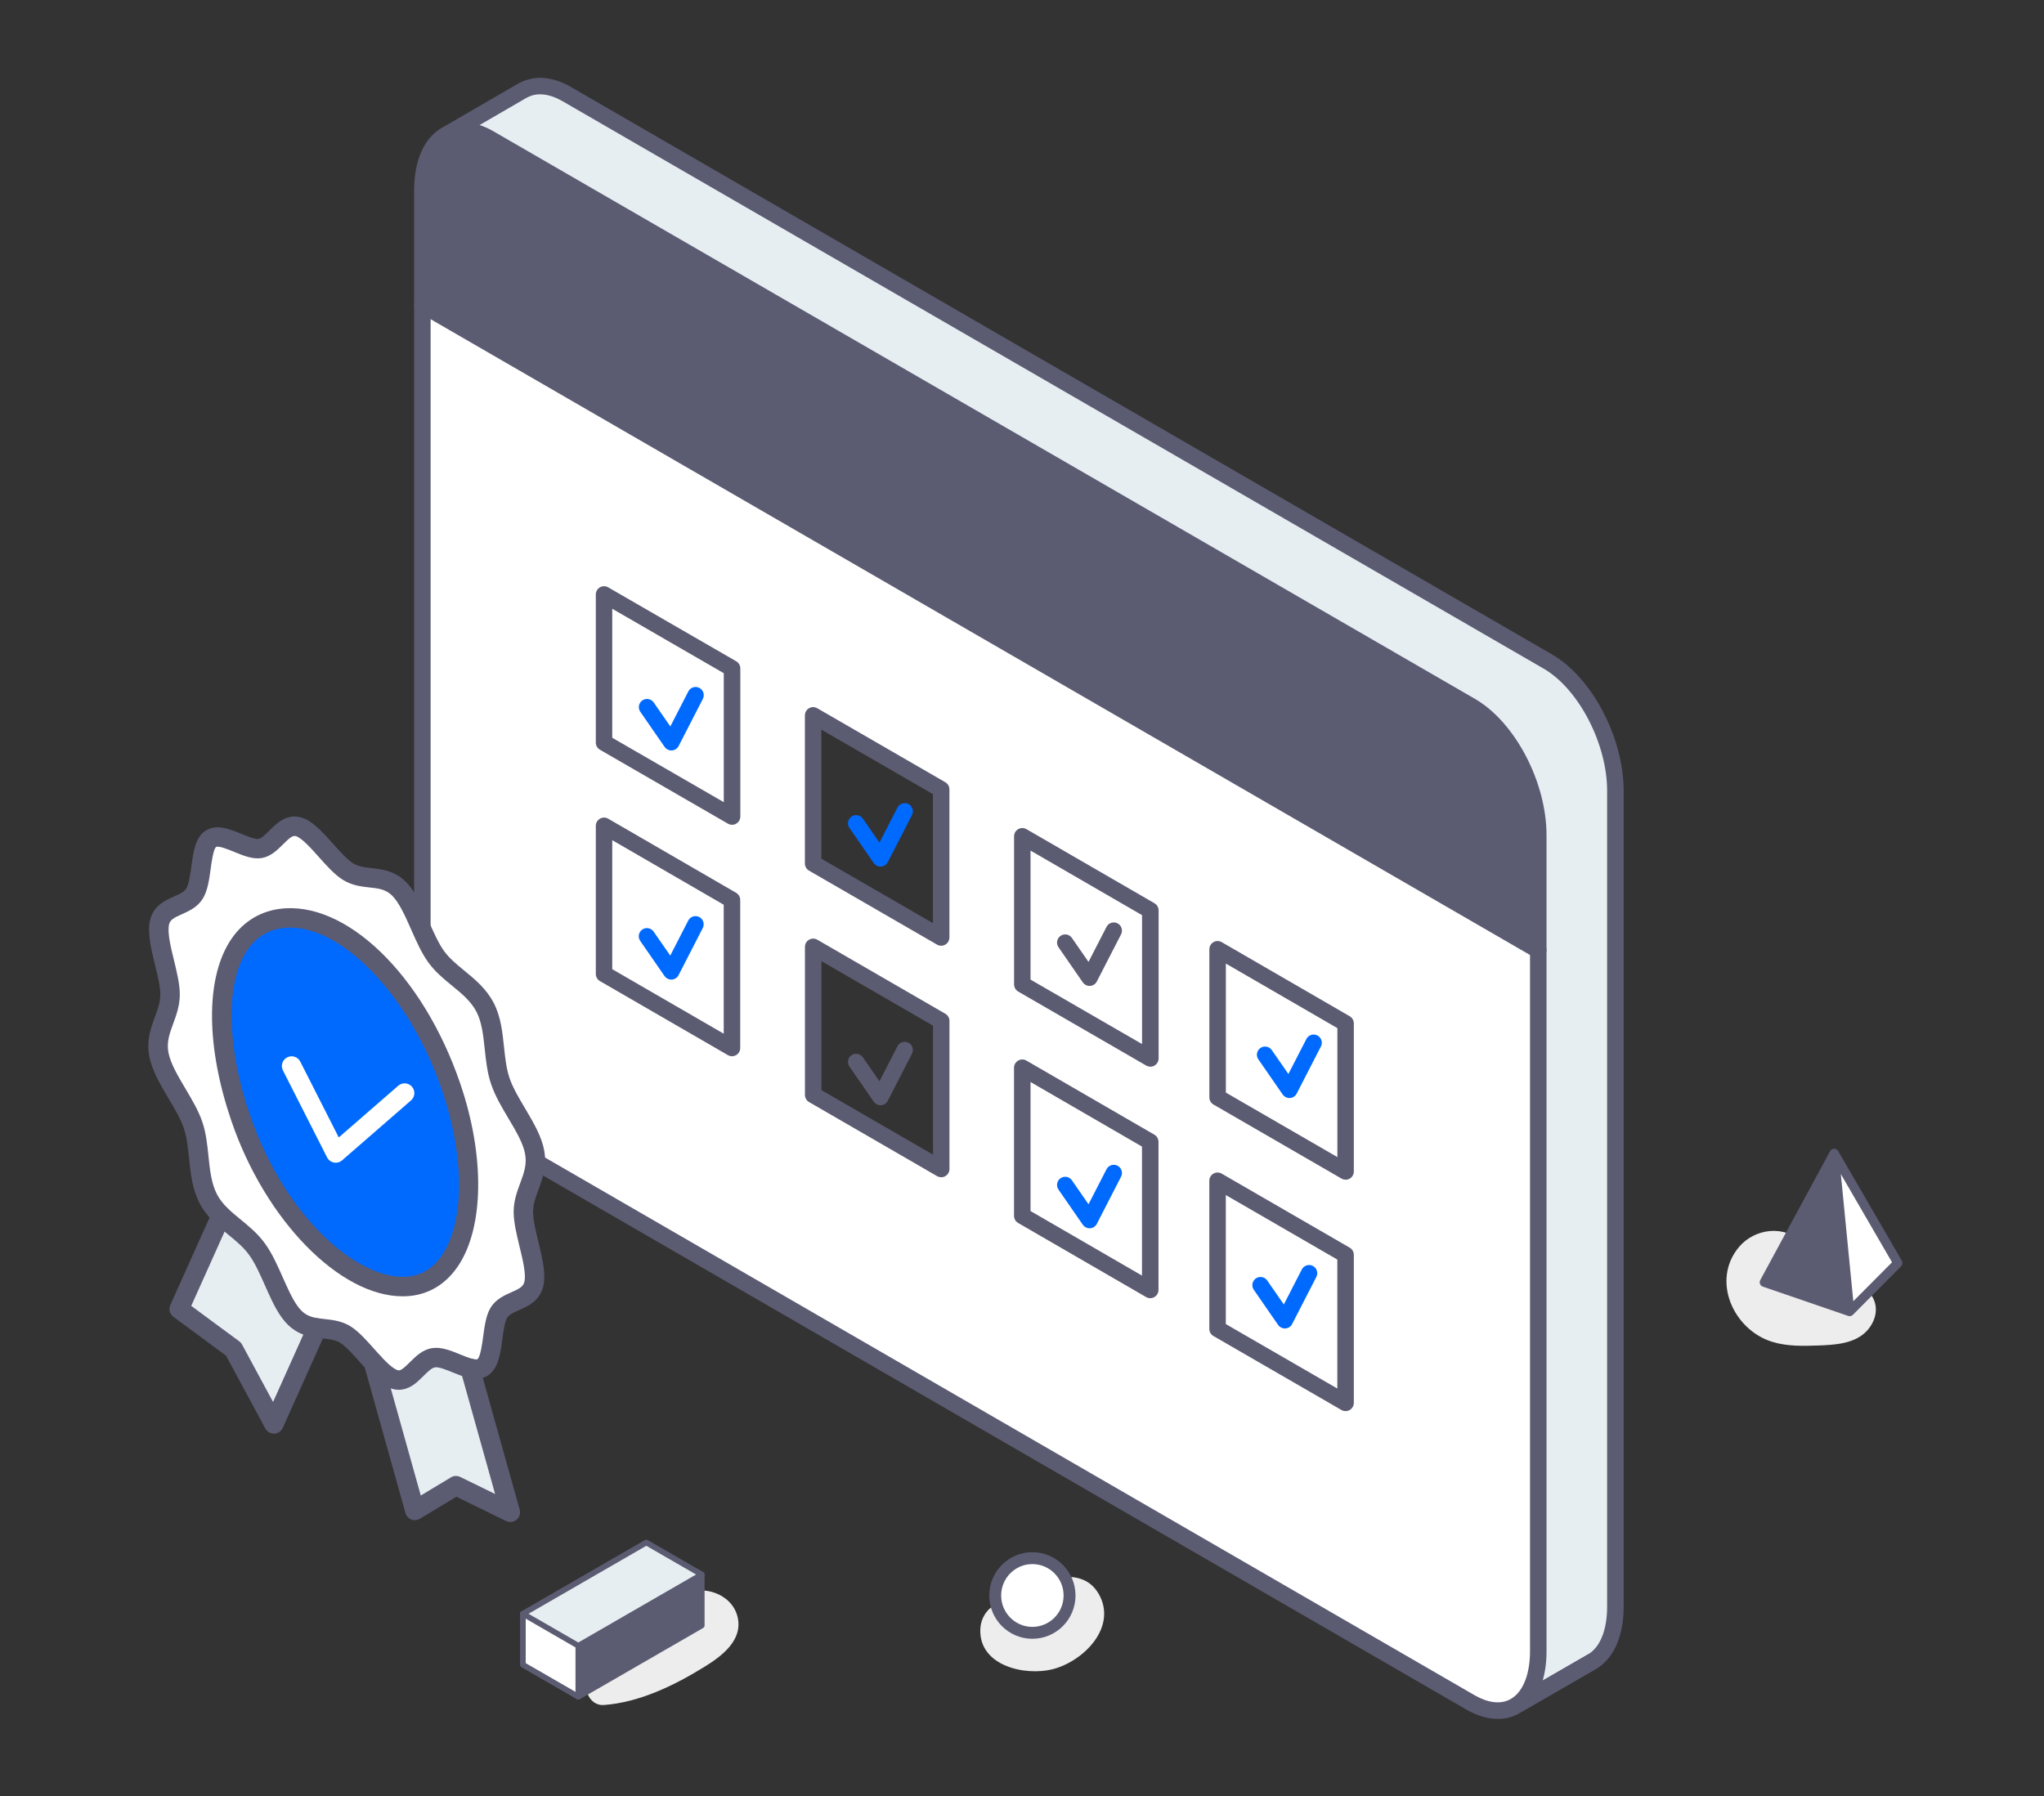
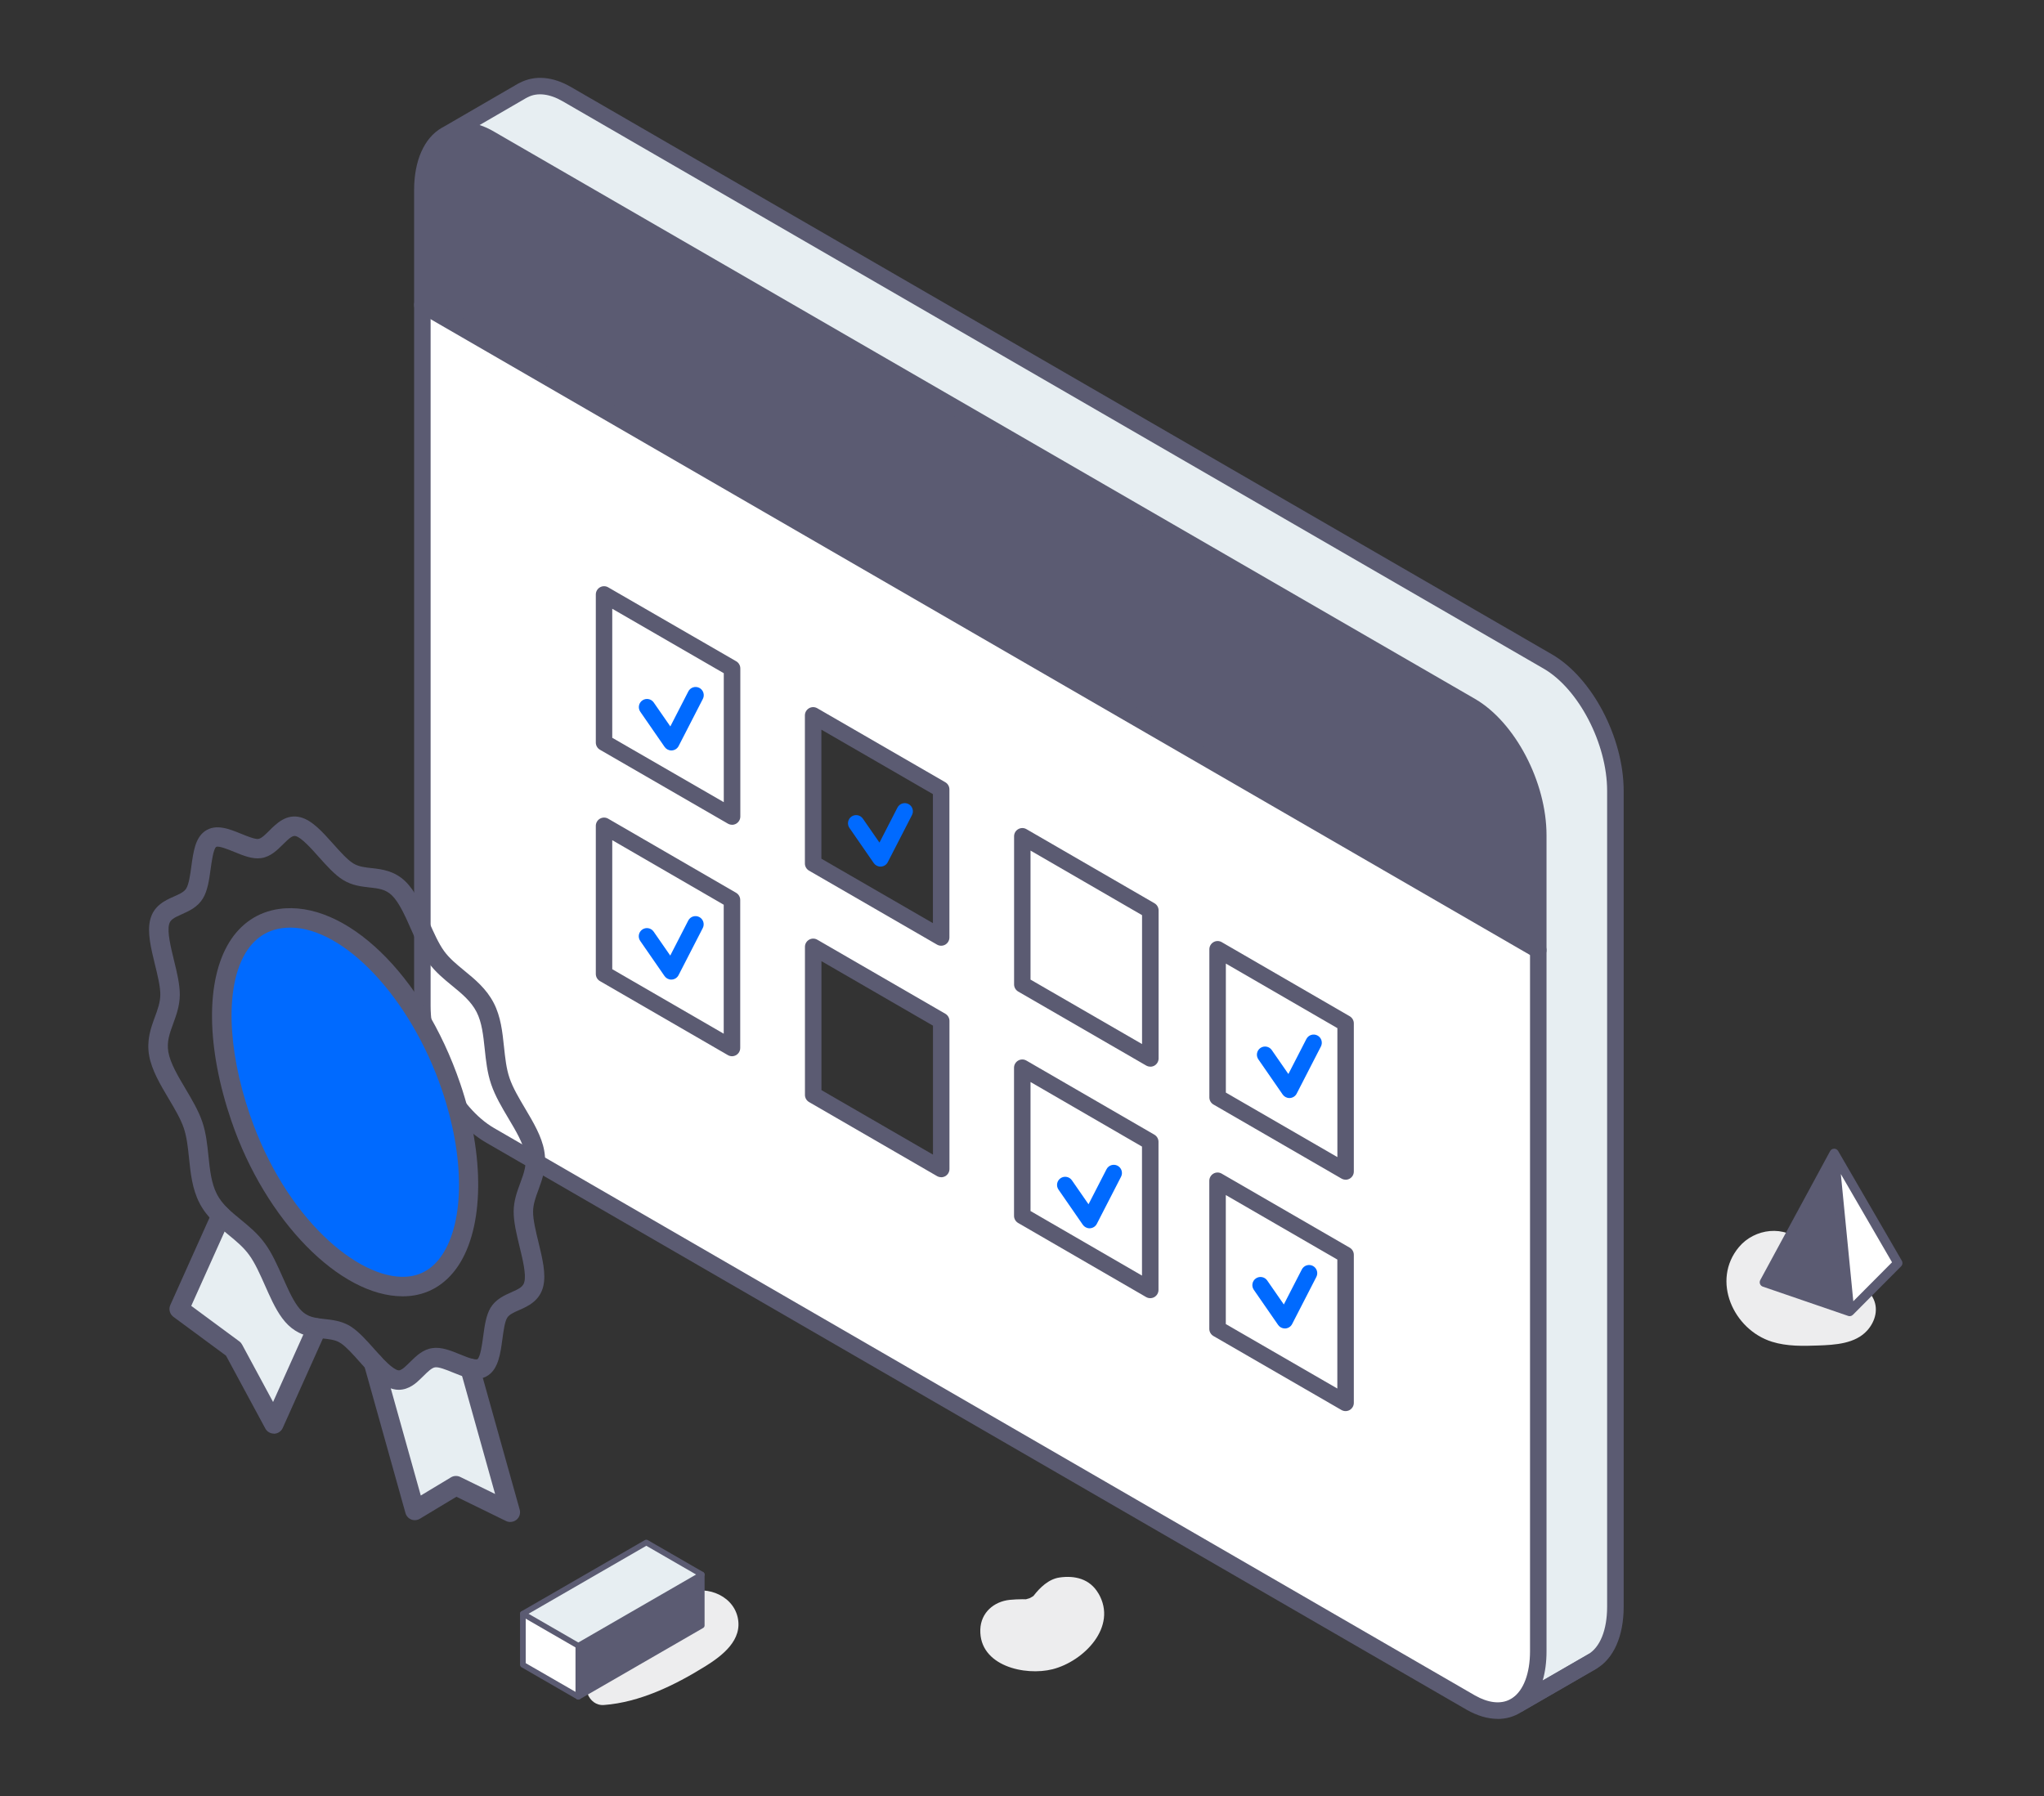
<svg xmlns="http://www.w3.org/2000/svg" width="429" height="377" viewBox="0 0 429 377" fill="none">
  <rect x="0" y="0" width="429" height="377" fill="#333333" stroke="none" />
  <path d="M339.038 165.992V337.319C339.038 343.031 337.134 347.055 334.144 348.79L318.355 357.913C321.137 356.052 322.845 352.143 322.856 346.674V175.347C322.856 164.882 316.52 152.74 308.694 148.207L102.808 29.125C99.403 27.136 96.263 26.928 93.816 28.212L109.675 19.019C109.779 18.961 109.894 18.926 109.975 18.868C112.411 17.585 115.562 17.793 118.966 19.759L324.853 138.852C332.69 143.385 339.027 155.527 339.038 165.992Z" fill="#E7EEF2" />
  <path d="M322.868 199.469V346.662C322.868 352.143 321.137 356.04 318.366 357.902L317.697 358.284C315.273 359.556 312.122 359.347 308.694 357.393L102.831 238.299C94.994 233.767 88.634 221.625 88.645 211.171V63.989L322.868 199.457V199.469ZM282.425 245.897V214.825L255.555 199.272V230.355L282.425 245.897ZM282.413 294.475V263.404L255.543 247.863V278.946L282.413 294.475ZM241.427 222.168V191.108L214.557 175.555V206.638L241.427 222.168ZM241.416 270.77V239.687L214.557 224.134V255.217L241.416 270.77ZM197.533 245.376V214.305L170.663 198.763V229.835L197.533 245.376ZM197.533 196.786V165.703L170.663 150.173V181.256L197.533 196.786ZM153.65 171.392V140.321L126.78 124.791V155.874L153.65 171.392ZM153.627 219.983V188.911L126.769 173.358V204.441L153.627 219.983Z" fill="white" />
  <path d="M322.868 175.336V199.469L88.645 63.989V39.845C88.645 34.109 90.55 30.096 93.528 28.35C93.62 28.304 93.736 28.258 93.816 28.2C96.252 26.916 99.391 27.125 102.808 29.114L308.706 148.184C316.531 152.717 322.868 164.859 322.868 175.324V175.336Z" fill="#5B5B72" />
  <path d="M282.425 214.814V245.897L255.555 230.355V199.261L282.425 214.814Z" fill="white" />
  <path d="M282.413 263.392V294.475L255.543 278.934V247.851L282.413 263.392Z" fill="white" />
  <path d="M241.427 191.108V222.168L214.558 206.638V175.555L241.427 191.108Z" fill="white" />
  <path d="M241.416 239.687V270.77L214.558 255.217V224.122L241.416 239.687Z" fill="white" />
  <path d="M153.65 140.309V171.392L126.769 155.862V124.779L153.65 140.309Z" fill="white" />
  <path d="M153.627 188.911V219.983L126.769 204.441V173.358L153.627 188.911Z" fill="white" />
  <path d="M318.655 359.463C318.055 359.463 317.478 359.151 317.155 358.596C316.682 357.763 316.959 356.711 317.79 356.225L333.337 347.252C334.179 346.801 335.23 347.125 335.68 347.969C336.13 348.813 335.807 349.865 334.964 350.316L319.521 359.232C319.244 359.394 318.955 359.463 318.655 359.463Z" fill="#5B5B72" />
  <path d="M322.868 201.203C322.58 201.203 322.279 201.134 322.002 200.972L87.769 65.493C86.938 65.019 86.66 63.955 87.134 63.122C87.607 62.29 88.669 62.012 89.5 62.486L323.722 197.954C324.553 198.428 324.83 199.492 324.357 200.325C324.034 200.88 323.457 201.192 322.857 201.192L322.868 201.203Z" fill="#5B5B72" />
  <path d="M153.639 173.127C153.339 173.127 153.039 173.046 152.774 172.896L125.915 157.377C125.385 157.065 125.05 156.498 125.05 155.874V124.791C125.05 124.167 125.385 123.6 125.915 123.288C126.446 122.976 127.116 122.976 127.647 123.288L154.528 138.818C155.059 139.13 155.382 139.697 155.382 140.321V171.404C155.382 172.028 155.036 172.595 154.505 172.907C154.24 173.058 153.94 173.139 153.639 173.139V173.127ZM128.501 154.868L151.908 168.386V141.315L128.501 127.786V154.868Z" fill="#5B5B72" />
  <path d="M197.534 198.521C197.234 198.521 196.934 198.44 196.668 198.289L169.798 182.759C169.267 182.447 168.933 181.881 168.933 181.256V150.173C168.933 149.549 169.267 148.982 169.798 148.67C170.329 148.358 170.999 148.358 171.53 148.67L198.399 164.2C198.93 164.512 199.265 165.079 199.265 165.703V196.786C199.265 197.41 198.93 197.977 198.399 198.289C198.134 198.44 197.834 198.521 197.534 198.521ZM172.395 180.25L195.802 193.78V166.698L172.395 153.168V180.25Z" fill="#5B5B72" />
  <path d="M241.427 223.903C241.127 223.903 240.827 223.822 240.562 223.671L213.704 208.141C213.173 207.829 212.838 207.263 212.838 206.638V175.555C212.838 174.931 213.161 174.364 213.704 174.052C214.234 173.74 214.904 173.74 215.435 174.052L242.305 189.605C242.836 189.917 243.17 190.484 243.17 191.108V222.18C243.17 222.804 242.836 223.371 242.305 223.683C242.039 223.833 241.739 223.914 241.439 223.914L241.427 223.903ZM216.289 205.632L239.696 219.162V192.103L216.289 178.55V205.632Z" fill="#5B5B72" />
  <path d="M153.639 221.717C153.339 221.717 153.039 221.636 152.774 221.486L125.915 205.944C125.385 205.632 125.05 205.066 125.05 204.441V173.358C125.05 172.734 125.385 172.167 125.915 171.855C126.458 171.543 127.116 171.543 127.647 171.855L154.494 187.408C155.024 187.72 155.359 188.287 155.359 188.911V219.983C155.359 220.607 155.036 221.174 154.494 221.486C154.228 221.636 153.928 221.717 153.628 221.717H153.639ZM128.501 203.447L151.897 216.988V189.917L128.501 176.365V203.447Z" fill="#5B5B72" />
  <path d="M197.533 247.111C197.233 247.111 196.933 247.03 196.668 246.88L169.809 231.338C169.279 231.026 168.944 230.459 168.944 229.835V198.763C168.944 198.139 169.267 197.572 169.809 197.26C170.34 196.948 171.01 196.948 171.541 197.26L198.411 212.802C198.942 213.114 199.276 213.68 199.276 214.305V245.388C199.276 246.012 198.942 246.579 198.411 246.891C198.145 247.041 197.845 247.122 197.545 247.122L197.533 247.111ZM172.406 228.829L195.814 242.37V228.834V215.299L172.406 201.758V228.829Z" fill="#5B5B72" />
  <path d="M241.416 272.505C241.116 272.505 240.816 272.424 240.551 272.273L213.692 256.72C213.161 256.408 212.827 255.841 212.827 255.217V224.134C212.827 223.51 213.161 222.943 213.692 222.631C214.223 222.319 214.893 222.319 215.424 222.631L242.282 238.184C242.813 238.496 243.148 239.063 243.148 239.687V270.77C243.148 271.395 242.813 271.961 242.282 272.273C242.016 272.424 241.716 272.505 241.416 272.505ZM216.289 254.211L239.685 267.764V240.682L216.289 227.129V254.211Z" fill="#5B5B72" />
  <path d="M282.425 247.631C282.125 247.631 281.825 247.55 281.559 247.4L254.689 231.858C254.158 231.546 253.824 230.98 253.824 230.355V199.272C253.824 198.648 254.158 198.081 254.689 197.769C255.22 197.457 255.89 197.457 256.421 197.769L283.279 213.322C283.81 213.634 284.145 214.201 284.145 214.825V245.908C284.145 246.533 283.821 247.099 283.279 247.412C283.013 247.562 282.713 247.643 282.413 247.643L282.425 247.631ZM257.286 229.349L280.694 242.89V215.82L257.286 202.267V229.349Z" fill="#5B5B72" />
  <path d="M282.414 296.21C282.114 296.21 281.813 296.129 281.548 295.979L254.678 280.449C254.147 280.136 253.812 279.57 253.812 278.945V247.862C253.812 247.238 254.147 246.671 254.678 246.359C255.209 246.047 255.879 246.047 256.409 246.359L283.279 261.901C283.81 262.213 284.145 262.78 284.145 263.404V294.475C284.145 295.1 283.81 295.666 283.279 295.979C283.014 296.129 282.714 296.21 282.414 296.21ZM257.275 277.939L280.682 291.469V264.398L257.275 250.857V277.939Z" fill="#5B5B72" />
  <path d="M314.327 360.816C312.261 360.816 310.057 360.168 307.84 358.908L101.965 239.814C93.517 234.923 86.903 222.342 86.915 211.183V39.856C86.926 33.727 89.015 28.998 92.662 26.859C92.709 26.836 92.847 26.766 92.893 26.743C92.928 26.72 92.963 26.708 92.997 26.685L108.81 17.515C108.879 17.469 108.948 17.434 109.029 17.411C109.052 17.4 109.087 17.388 109.11 17.377C112.249 15.735 116.035 16.058 119.844 18.267L325.731 137.361C334.156 142.241 340.77 154.822 340.781 166.004V337.33C340.77 343.459 338.669 348.189 335.033 350.305L318.575 359.81C317.27 360.492 315.839 360.828 314.339 360.828L314.327 360.816ZM94.659 29.727C94.555 29.784 94.451 29.842 94.348 29.888C91.855 31.345 90.389 34.988 90.377 39.856V211.171C90.377 221.047 96.344 232.541 103.697 236.796L309.56 355.89C312.319 357.462 314.927 357.775 316.889 356.746L317.432 356.433C319.775 354.826 321.114 351.264 321.125 346.651V175.336C321.125 165.449 315.158 153.943 307.829 149.699L101.942 30.628C99.207 29.033 96.61 28.663 94.659 29.727ZM100.65 26.246C101.654 26.57 102.669 27.032 103.674 27.622L309.56 146.693C317.986 151.572 324.588 164.154 324.588 175.336V346.662C324.588 348.917 324.311 350.964 323.78 352.768L333.279 347.286C335.83 345.806 337.296 342.175 337.307 337.319V165.992C337.307 156.105 331.317 144.599 323.988 140.356L118.101 21.262C115.377 19.678 112.792 19.377 110.818 20.383C110.726 20.429 110.633 20.476 110.541 20.522C110.506 20.545 110.46 20.568 110.426 20.58L100.661 26.246H100.65Z" fill="#5B5B72" />
-   <path d="M101.345 287.007C100.63 287.504 99.691 287.483 98.636 287.218C96.18 286.599 93.145 284.686 91.029 285.006C89.376 285.217 88.096 286.823 86.736 288.082C85.626 289.158 84.449 289.975 82.98 289.601C81.517 289.212 79.938 287.735 78.366 286.027C76.42 283.916 74.454 281.452 72.63 280.241L72.433 280.132C72.365 280.077 72.317 280.043 72.249 280.009C70.412 278.995 68.445 279.022 66.499 278.743C64.9 278.505 63.335 278.062 61.879 276.653C60.403 275.23 59.246 272.964 58.157 270.54C56.844 267.64 55.578 264.482 53.938 262.242C51.849 259.335 48.808 257.497 46.386 255.142C45.317 254.107 44.405 252.984 43.691 251.609C41.282 246.933 42.146 240.983 40.493 236.129C38.812 231.208 34.158 226.041 33.301 221.201C32.457 216.382 35.648 213.257 35.675 208.805C35.703 204.387 32.566 197.376 33.484 193.577C34.369 189.888 39.044 190.446 40.813 187.56C42.582 184.687 41.82 177.764 44.188 176.11C46.637 174.415 51.577 178.52 54.496 178.104C57.47 177.696 59.266 172.645 62.56 173.523C65.832 174.388 69.67 180.888 73.066 182.971C76.481 185.068 80.367 183.312 83.646 186.464C86.906 189.615 88.627 196.831 91.567 200.861C94.479 204.857 99.412 206.811 101.821 211.487C104.148 216.021 103.304 221.964 105.019 226.967C106.734 232.004 111.381 237.157 112.211 241.895C113.089 246.796 109.864 249.907 109.836 254.312C109.809 258.784 112.926 265.789 112.027 269.519C111.129 273.27 106.434 272.712 104.699 275.537C102.998 278.328 103.781 285.292 101.324 286.987L101.345 287.007ZM85.245 270.05C98.228 269.363 101.957 249.397 94.656 228.09C87.375 206.756 71.732 190.997 58.858 192.822C45.984 194.646 43.221 213.352 50.502 234.652C57.783 255.973 73.583 270.669 85.245 270.05Z" fill="white" />
  <path d="M87.062 317.054L78.379 286.034C79.951 287.735 81.523 289.213 82.993 289.607C84.456 289.982 85.633 289.165 86.749 288.089C88.11 286.83 89.389 285.223 91.042 285.012C93.159 284.693 96.193 286.592 98.65 287.225L107.108 317.442L95.697 311.86L87.069 317.061L87.062 317.054Z" fill="#E7EEF2" />
  <path d="M94.662 228.09C101.957 249.397 98.235 269.363 85.252 270.05C73.589 270.67 57.789 255.973 50.509 234.652C43.228 213.346 45.991 194.639 58.864 192.822C71.738 190.997 87.382 206.756 94.662 228.09Z" fill="#006AFF" />
  <path d="M61.899 276.667C63.355 278.076 64.92 278.518 66.519 278.757L57.483 298.899L49.012 283.202L37.607 274.781L46.412 255.163C48.835 257.518 51.876 259.356 53.965 262.263C55.598 264.502 56.864 267.661 58.184 270.561C59.273 272.984 60.429 275.251 61.906 276.674L61.899 276.667Z" fill="#E7EEF2" />
  <path d="M83.701 291.738C83.313 291.738 82.905 291.69 82.483 291.581C80.428 291.037 78.577 289.253 76.876 287.415C76.406 286.912 75.944 286.387 75.474 285.863C74.134 284.352 72.746 282.793 71.582 281.997L71.473 281.942C71.371 281.888 71.269 281.82 71.181 281.752C70.221 281.228 69.031 281.098 67.649 280.949C67.173 280.894 66.697 280.846 66.22 280.772C64.465 280.513 62.417 280.002 60.477 278.137C58.715 276.435 57.436 273.889 56.313 271.391C56.082 270.881 55.85 270.363 55.619 269.839C54.592 267.525 53.53 265.128 52.312 263.461C51.114 261.793 49.536 260.499 47.862 259.131C46.903 258.342 45.902 257.525 44.977 256.626C43.636 255.319 42.65 254.033 41.888 252.576C40.343 249.581 40.003 246.299 39.676 243.127C39.438 240.854 39.214 238.703 38.574 236.803C37.907 234.843 36.682 232.78 35.383 230.602C33.648 227.675 31.851 224.652 31.3 221.576C30.735 218.328 31.674 215.748 32.511 213.475C33.09 211.896 33.634 210.405 33.648 208.805C33.661 207.124 33.09 204.782 32.532 202.515C31.681 199.03 30.878 195.735 31.511 193.114C32.232 190.085 34.702 188.989 36.505 188.193C37.649 187.689 38.629 187.253 39.084 186.511C39.649 185.599 39.921 183.625 40.16 181.882C40.581 178.792 40.983 175.878 43.038 174.449C45.338 172.856 48.182 174.027 50.693 175.055C51.945 175.565 53.517 176.198 54.231 176.103C54.864 176.014 55.755 175.13 56.538 174.347C58.048 172.835 60.124 170.773 63.104 171.569C65.526 172.209 67.676 174.619 69.956 177.172C71.412 178.799 72.916 180.487 74.147 181.242C75.263 181.923 76.529 182.066 77.992 182.23C80.108 182.461 82.741 182.76 85.075 185.007C87.185 187.049 88.634 190.317 90.029 193.482C91.029 195.735 92.057 198.07 93.227 199.67C94.343 201.201 95.853 202.433 97.446 203.747C99.732 205.619 102.086 207.553 103.644 210.568C105.114 213.427 105.454 216.64 105.781 219.744C106.033 222.093 106.264 224.319 106.951 226.32C107.645 228.362 108.952 230.554 110.211 232.678C111.925 235.571 113.701 238.553 114.225 241.555C114.817 244.856 113.851 247.464 113.007 249.758C112.436 251.31 111.891 252.78 111.885 254.339C111.871 256.054 112.449 258.423 113.007 260.724C113.844 264.182 114.64 267.443 114.021 270.016C113.279 273.1 110.782 274.203 108.959 275.006C107.843 275.496 106.877 275.925 106.448 276.619C105.931 277.463 105.679 279.376 105.448 281.064C105.039 284.087 104.624 287.211 102.488 288.682C101.338 289.478 99.909 289.641 98.126 289.192C97.092 288.933 96.037 288.505 95.016 288.089C93.724 287.558 92.104 286.905 91.322 287.021C90.628 287.109 89.77 287.953 88.94 288.777C88.661 289.049 88.389 289.321 88.11 289.58C87.477 290.193 85.885 291.738 83.68 291.738H83.701ZM73.549 278.416L73.617 278.45C73.671 278.477 73.725 278.511 73.78 278.552C75.393 279.628 76.985 281.418 78.529 283.154C78.978 283.658 79.428 284.168 79.877 284.652C80.489 285.312 82.34 287.32 83.517 287.633C83.714 287.681 84.116 287.79 85.327 286.619C85.613 286.36 85.858 286.115 86.103 285.87C87.355 284.638 88.77 283.243 90.777 282.984C92.635 282.705 94.642 283.522 96.582 284.311C97.514 284.692 98.391 285.046 99.14 285.237C99.854 285.414 100.147 285.346 100.188 285.326C100.834 284.883 101.208 282.051 101.413 280.526C101.705 278.341 102.011 276.081 102.971 274.495C104.073 272.705 105.869 271.908 107.319 271.269C109.074 270.493 109.816 270.077 110.061 269.056C110.449 267.443 109.707 264.386 109.047 261.684C108.435 259.152 107.795 256.531 107.809 254.312C107.822 252.038 108.516 250.159 109.19 248.342C109.952 246.272 110.612 244.489 110.217 242.27C109.823 240.003 108.312 237.457 106.713 234.768C105.346 232.467 103.93 230.085 103.1 227.641C102.263 225.204 101.991 222.644 101.732 220.173C101.426 217.314 101.14 214.612 100.025 212.433C98.861 210.167 96.922 208.58 94.867 206.899C93.138 205.483 91.356 204.02 89.934 202.073C88.505 200.119 87.382 197.587 86.3 195.129C85.062 192.325 83.782 189.432 82.245 187.941C80.911 186.661 79.428 186.491 77.543 186.287C75.842 186.096 73.909 185.885 72.018 184.721C70.269 183.652 68.561 181.733 66.907 179.881C65.295 178.077 63.294 175.831 62.056 175.504C61.437 175.341 60.77 175.878 59.416 177.226C58.178 178.458 56.776 179.861 54.796 180.133C52.986 180.392 51.033 179.595 49.148 178.819C48.073 178.377 45.834 177.464 45.365 177.791C44.786 178.193 44.412 180.943 44.208 182.42C43.902 184.667 43.582 186.988 42.568 188.628C41.452 190.446 39.629 191.256 38.166 191.909C36.444 192.672 35.716 193.08 35.485 194.054C35.083 195.715 35.839 198.805 36.505 201.535C37.118 204.04 37.751 206.64 37.737 208.819C37.724 211.133 36.995 213.114 36.356 214.864C35.607 216.913 34.954 218.689 35.335 220.847C35.75 223.182 37.356 225.885 38.907 228.499C40.248 230.765 41.643 233.1 42.453 235.469C43.249 237.804 43.507 240.289 43.752 242.685C44.058 245.612 44.344 248.376 45.528 250.677C46.079 251.732 46.814 252.685 47.835 253.679C48.638 254.461 49.529 255.19 50.468 255.959C52.264 257.436 54.129 258.961 55.626 261.051C57.096 263.059 58.245 265.659 59.361 268.171C59.586 268.682 59.817 269.199 60.049 269.703C60.961 271.731 62.063 273.971 63.328 275.19C64.37 276.19 65.479 276.524 66.826 276.728C67.248 276.789 67.676 276.837 68.105 276.885C69.697 277.055 71.501 277.252 73.27 278.232C73.372 278.287 73.46 278.341 73.562 278.409L73.549 278.416Z" fill="#5B5B72" />
  <path d="M84.503 272.113C71.33 272.113 55.7 256.197 48.569 235.313C43.31 219.928 43.139 205.905 48.107 197.811C50.536 193.85 54.156 191.426 58.572 190.8C72.46 188.846 88.797 204.585 96.588 227.43C101.787 242.61 101.603 257.661 96.125 265.782C93.499 269.676 89.77 271.861 85.354 272.092C85.075 272.106 84.789 272.113 84.503 272.113ZM60.892 194.721C60.3 194.721 59.722 194.762 59.15 194.843C55.932 195.299 53.394 197.015 51.591 199.949C47.317 206.913 47.644 219.962 52.441 233.992C59.851 255.687 75.161 268.552 85.143 268.008C88.28 267.845 90.838 266.32 92.75 263.488C97.541 256.395 97.534 242.753 92.737 228.744C86.143 209.418 72.208 194.714 60.899 194.714L60.892 194.721Z" fill="#5B5B72" />
  <path d="M107.101 319.485C106.795 319.485 106.488 319.417 106.203 319.28L95.792 314.189L88.117 318.811C87.572 319.137 86.899 319.192 86.314 318.96C85.722 318.729 85.272 318.225 85.102 317.613L76.42 286.592C76.114 285.503 76.746 284.38 77.835 284.073C78.917 283.767 80.047 284.4 80.353 285.489L88.314 313.93L94.642 310.118C95.234 309.757 95.969 309.73 96.595 310.029L103.916 313.61L96.683 287.776C96.377 286.694 97.01 285.564 98.099 285.258C99.181 284.951 100.31 285.591 100.616 286.674L109.074 316.891C109.292 317.667 109.033 318.498 108.414 319.008C108.04 319.321 107.577 319.478 107.108 319.478L107.101 319.485Z" fill="#5B5B72" />
  <path d="M57.483 300.935C56.735 300.935 56.041 300.526 55.687 299.866L47.433 284.57L36.397 276.422C35.621 275.85 35.355 274.815 35.743 273.944L44.548 254.325C45.011 253.297 46.215 252.835 47.243 253.297C48.27 253.76 48.733 254.965 48.27 256L40.139 274.121L50.223 281.568C50.468 281.745 50.665 281.977 50.808 282.242L57.313 294.298L64.655 277.933C65.118 276.905 66.329 276.449 67.35 276.905C68.377 277.368 68.84 278.573 68.377 279.608L59.341 299.75C59.021 300.458 58.327 300.928 57.551 300.955C57.524 300.955 57.504 300.955 57.477 300.955L57.483 300.935Z" fill="#5B5B72" />
-   <path d="M70.459 244.067C70.33 244.067 70.2 244.053 70.071 244.026C69.452 243.903 68.928 243.509 68.642 242.944L59.381 224.693C58.871 223.686 59.273 222.461 60.279 221.95C61.28 221.44 62.511 221.841 63.022 222.849L71.099 238.764L83.585 227.906C84.435 227.164 85.721 227.26 86.463 228.111C87.204 228.962 87.116 230.248 86.266 230.99L71.799 243.57C71.425 243.897 70.949 244.074 70.459 244.074V244.067Z" fill="white" />
  <g clip-path="url(#clip0_6856_54170)">
    <path d="M378.309 260.901C379.571 262.229 380.358 264.122 380.557 265.98C381.561 266.226 382.573 266.434 383.584 266.667C387.308 267.527 390.969 268.775 392.992 272.241C394.376 274.616 393.619 277.37 391.898 279.283C389.377 282.089 385.12 282.31 381.592 282.439C378.356 282.557 375.043 282.628 371.912 281.653C363.8 279.125 359.108 268.786 364.977 261.77C368.253 257.856 374.612 257.015 378.315 260.914L378.309 260.901Z" fill="#EDEDEE" />
    <path d="M384.953 242.099L370.301 269.158L388.209 275.3L384.953 242.099Z" fill="#5B5B72" />
    <path d="M384.954 242.099L388.21 275.301L398.32 265.134L384.954 242.099Z" fill="white" />
    <path d="M388.185 276.272C388.185 276.272 388.236 276.273 388.256 276.273C388.282 276.274 388.308 276.275 388.334 276.269C388.555 276.242 388.752 276.137 388.905 275.986L399.008 265.819C399.321 265.51 399.379 265.025 399.162 264.644C399.162 264.644 385.777 241.582 385.771 241.569C385.665 241.411 385.525 241.291 385.365 241.222C385.308 241.194 385.243 241.173 385.179 241.159C384.953 241.107 384.713 241.134 384.496 241.251C384.476 241.264 384.45 241.276 384.43 241.288C384.285 241.382 384.172 241.509 384.097 241.656L369.452 268.702C369.316 268.951 369.295 269.249 369.398 269.517C369.502 269.785 369.717 269.992 369.986 270.083L387.868 276.218C387.965 276.253 388.068 276.275 388.178 276.278L388.185 276.272ZM384.3 245.354L387.099 273.892L371.709 268.611L384.3 245.354ZM397.106 264.973L388.977 273.149L386.358 246.45L397.106 264.973Z" fill="#5B5B72" />
  </g>
  <path d="M140.908 157.533C140.348 157.533 139.822 157.258 139.496 156.795L134.387 149.408C133.85 148.631 134.044 147.562 134.822 147.024C135.599 146.487 136.667 146.681 137.205 147.459L140.691 152.49L144.468 145.138C144.903 144.291 145.937 143.966 146.777 144.394C147.617 144.829 147.949 145.864 147.52 146.704L142.434 156.601C142.159 157.138 141.622 157.487 141.022 157.527C140.988 157.527 140.948 157.527 140.908 157.527V157.533Z" fill="#006AFF" />
  <path d="M184.801 181.915C184.241 181.915 183.716 181.64 183.39 181.177L178.281 173.79C177.744 173.013 177.938 171.944 178.715 171.406C179.492 170.869 180.561 171.063 181.098 171.841L184.584 176.872L188.362 169.52C188.796 168.673 189.831 168.348 190.671 168.776C191.511 169.211 191.842 170.246 191.414 171.086L186.327 180.983C186.053 181.52 185.516 181.869 184.916 181.909C184.881 181.909 184.841 181.909 184.801 181.909V181.915Z" fill="#006AFF" />
-   <path d="M228.678 206.959C228.118 206.959 227.593 206.684 227.267 206.221L222.158 198.834C221.62 198.057 221.815 196.988 222.592 196.45C223.369 195.913 224.438 196.107 224.975 196.885L228.461 201.916L232.239 194.564C232.673 193.717 233.708 193.392 234.548 193.82C235.388 194.255 235.719 195.29 235.291 196.13L230.204 206.027C229.93 206.564 229.393 206.913 228.793 206.953C228.758 206.953 228.718 206.953 228.678 206.953V206.959Z" fill="#5B5B72" />
-   <path d="M184.801 232.011C184.241 232.011 183.716 231.737 183.39 231.274L178.281 223.887C177.744 223.109 177.938 222.04 178.715 221.503C179.492 220.965 180.561 221.16 181.098 221.937L184.584 226.969L188.362 219.616C188.796 218.77 189.831 218.444 190.671 218.873C191.511 219.307 191.842 220.342 191.414 221.183L186.327 231.079C186.053 231.617 185.516 231.966 184.916 232.006C184.881 232.006 184.841 232.006 184.801 232.006V232.011Z" fill="#5B5B72" />
  <path d="M270.626 230.494C270.066 230.494 269.54 230.219 269.215 229.756L264.105 222.369C263.568 221.592 263.763 220.523 264.54 219.985C265.317 219.448 266.386 219.642 266.923 220.42L270.409 225.451L274.187 218.098C274.621 217.252 275.655 216.926 276.495 217.355C277.335 217.79 277.667 218.825 277.238 219.665L272.152 229.562C271.878 230.099 271.341 230.448 270.74 230.488C270.706 230.488 270.666 230.488 270.626 230.488V230.494Z" fill="#006AFF" />
  <path d="M228.678 257.835C228.118 257.835 227.593 257.56 227.267 257.097L222.158 249.71C221.62 248.933 221.815 247.863 222.592 247.326C223.369 246.789 224.438 246.983 224.975 247.761L228.461 252.792L232.239 245.439C232.673 244.593 233.708 244.267 234.548 244.696C235.388 245.131 235.719 246.165 235.291 247.006L230.204 256.903C229.93 257.44 229.393 257.789 228.793 257.829C228.758 257.829 228.718 257.829 228.678 257.829V257.835Z" fill="#006AFF" />
  <path d="M140.89 205.632C140.33 205.632 139.804 205.357 139.478 204.894L134.369 197.508C133.832 196.73 134.026 195.661 134.803 195.123C135.581 194.586 136.649 194.78 137.187 195.558L140.673 200.589L144.45 193.237C144.885 192.391 145.919 192.065 146.759 192.493C147.599 192.928 147.931 193.963 147.502 194.803L142.416 204.7C142.141 205.237 141.604 205.586 141.004 205.626C140.97 205.626 140.93 205.626 140.89 205.626V205.632Z" fill="#006AFF" />
  <path d="M269.67 278.867C269.11 278.867 268.584 278.593 268.259 278.129L263.149 270.743C262.612 269.965 262.806 268.896 263.584 268.359C264.361 267.821 265.43 268.015 265.967 268.793L269.453 273.824L273.231 266.472C273.665 265.626 274.699 265.3 275.539 265.729C276.379 266.163 276.711 267.198 276.282 268.038L271.196 277.935C270.922 278.472 270.384 278.821 269.784 278.861C269.75 278.861 269.71 278.861 269.67 278.861V278.867Z" fill="#006AFF" />
  <path d="M230.533 334.477C228.744 331.416 225.608 330.674 222.371 331.139C220.111 331.467 218.272 333.234 216.925 334.986C216.903 335.008 216.881 335.023 216.86 335.045C216.606 335.205 216.353 335.357 216.085 335.488C215.831 335.575 215.578 335.655 215.317 335.714C215.078 335.714 214.839 335.714 214.607 335.699C213.702 335.721 212.833 335.735 211.935 335.83C208.596 336.179 205.866 338.513 205.75 342.062C205.504 349.705 215.143 351.865 220.944 350.389C227.44 348.731 234.654 341.495 230.54 334.47L230.533 334.477Z" fill="#EDEDEE" />
-   <path d="M216.679 327.074C220.98 327.074 224.481 330.581 224.481 334.914C224.481 339.246 220.98 342.754 216.679 342.754C212.377 342.754 208.876 339.246 208.876 334.914C208.876 330.581 212.377 327.074 216.679 327.074Z" fill="white" stroke="#5B5B72" stroke-width="2.5" />
  <g clip-path="url(#clip1_6856_54170)">
    <path d="M124.086 351.443C121.85 353.616 123.429 358.151 126.761 357.902C134.249 357.348 141.63 353.754 147.966 349.817C151.559 347.585 155.968 344.26 154.804 339.408C153.633 334.537 147.479 332.499 143.3 334.774C141.175 335.93 140.3 338.498 140.842 340.746C138.998 341.83 137.09 342.796 135.211 343.817C131.198 345.994 127.375 348.249 124.09 351.443H124.086Z" fill="#EDEDEE" />
    <path d="M109.744 338.751V349.46L121.379 356.176V345.471L109.744 338.751Z" fill="white" />
    <path d="M109.744 338.752L121.379 345.471L147.285 330.512L135.65 323.796L109.744 338.752Z" fill="#E7EEF2" />
    <path d="M121.379 345.471V356.176L147.285 341.221V330.512L121.379 345.471Z" fill="#5B5B72" />
    <path d="M121.379 346.065C121.276 346.065 121.173 346.038 121.082 345.986L109.447 339.266C109.265 339.16 109.15 338.966 109.15 338.752C109.15 338.538 109.265 338.344 109.447 338.237L135.353 323.282C135.535 323.175 135.765 323.175 135.947 323.282L147.582 329.998C147.764 330.105 147.878 330.299 147.878 330.512C147.878 330.726 147.764 330.92 147.582 331.027L121.676 345.982C121.585 346.034 121.482 346.061 121.379 346.061V346.065ZM110.931 338.752L121.379 344.783L146.098 330.512L135.65 324.481L110.931 338.752Z" fill="#5B5B72" />
    <path d="M121.38 356.77C121.051 356.77 120.786 356.505 120.786 356.176V345.471C120.786 345.143 121.051 344.877 121.38 344.877C121.708 344.877 121.973 345.143 121.973 345.471V356.176C121.973 356.505 121.708 356.77 121.38 356.77Z" fill="#5B5B72" />
    <path d="M121.379 356.77C121.276 356.77 121.173 356.742 121.082 356.691L109.447 349.971C109.265 349.864 109.15 349.67 109.15 349.456V338.751C109.15 338.423 109.416 338.158 109.744 338.158C110.072 338.158 110.338 338.423 110.338 338.751V349.116L121.379 355.487L146.691 340.876V330.512C146.691 330.183 146.956 329.918 147.285 329.918C147.613 329.918 147.878 330.183 147.878 330.512V341.217C147.878 341.43 147.764 341.624 147.582 341.731L121.676 356.691C121.585 356.742 121.482 356.77 121.379 356.77Z" fill="#5B5B72" />
  </g>
  <defs>
    <clipPath id="clip0_6856_54170">
      <rect width="36.844" height="41.528" fill="white" transform="matrix(-1 -0.026 -0.026 1 399.898 241.511)" />
    </clipPath>
    <clipPath id="clip1_6856_54170">
      <rect width="45.844" height="34.711" fill="white" transform="translate(109.15 323.202)" />
    </clipPath>
  </defs>
</svg>